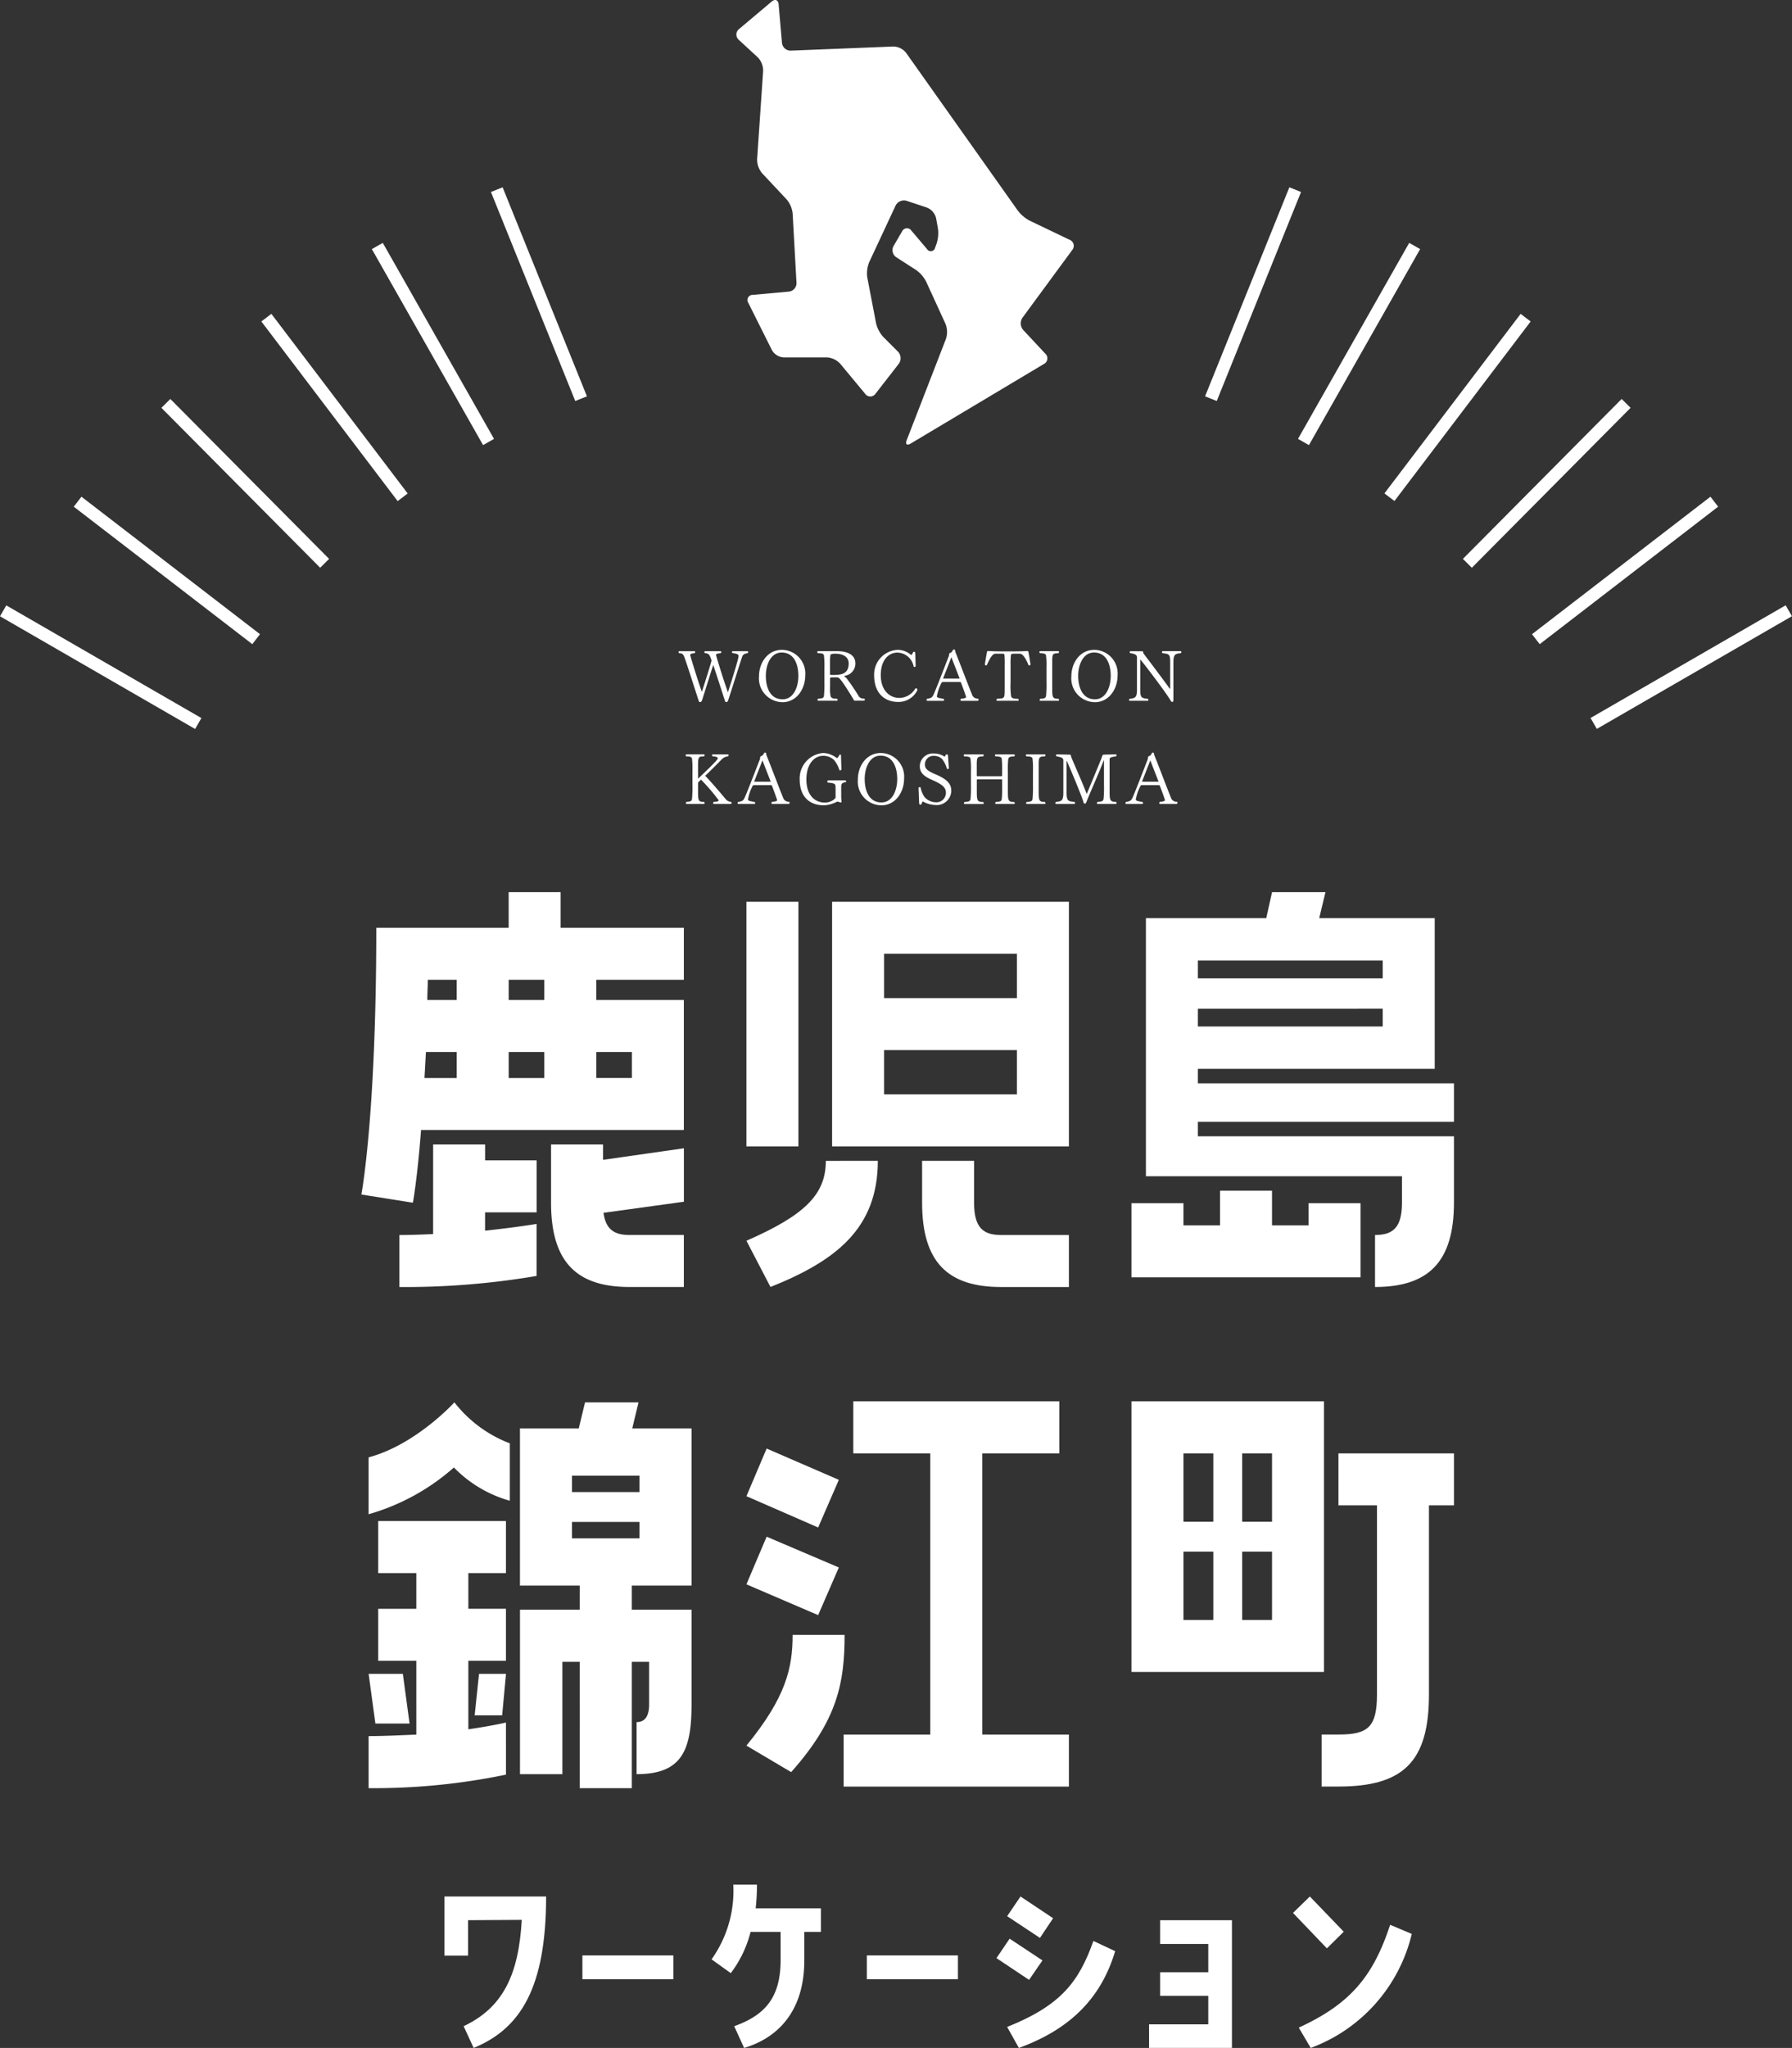
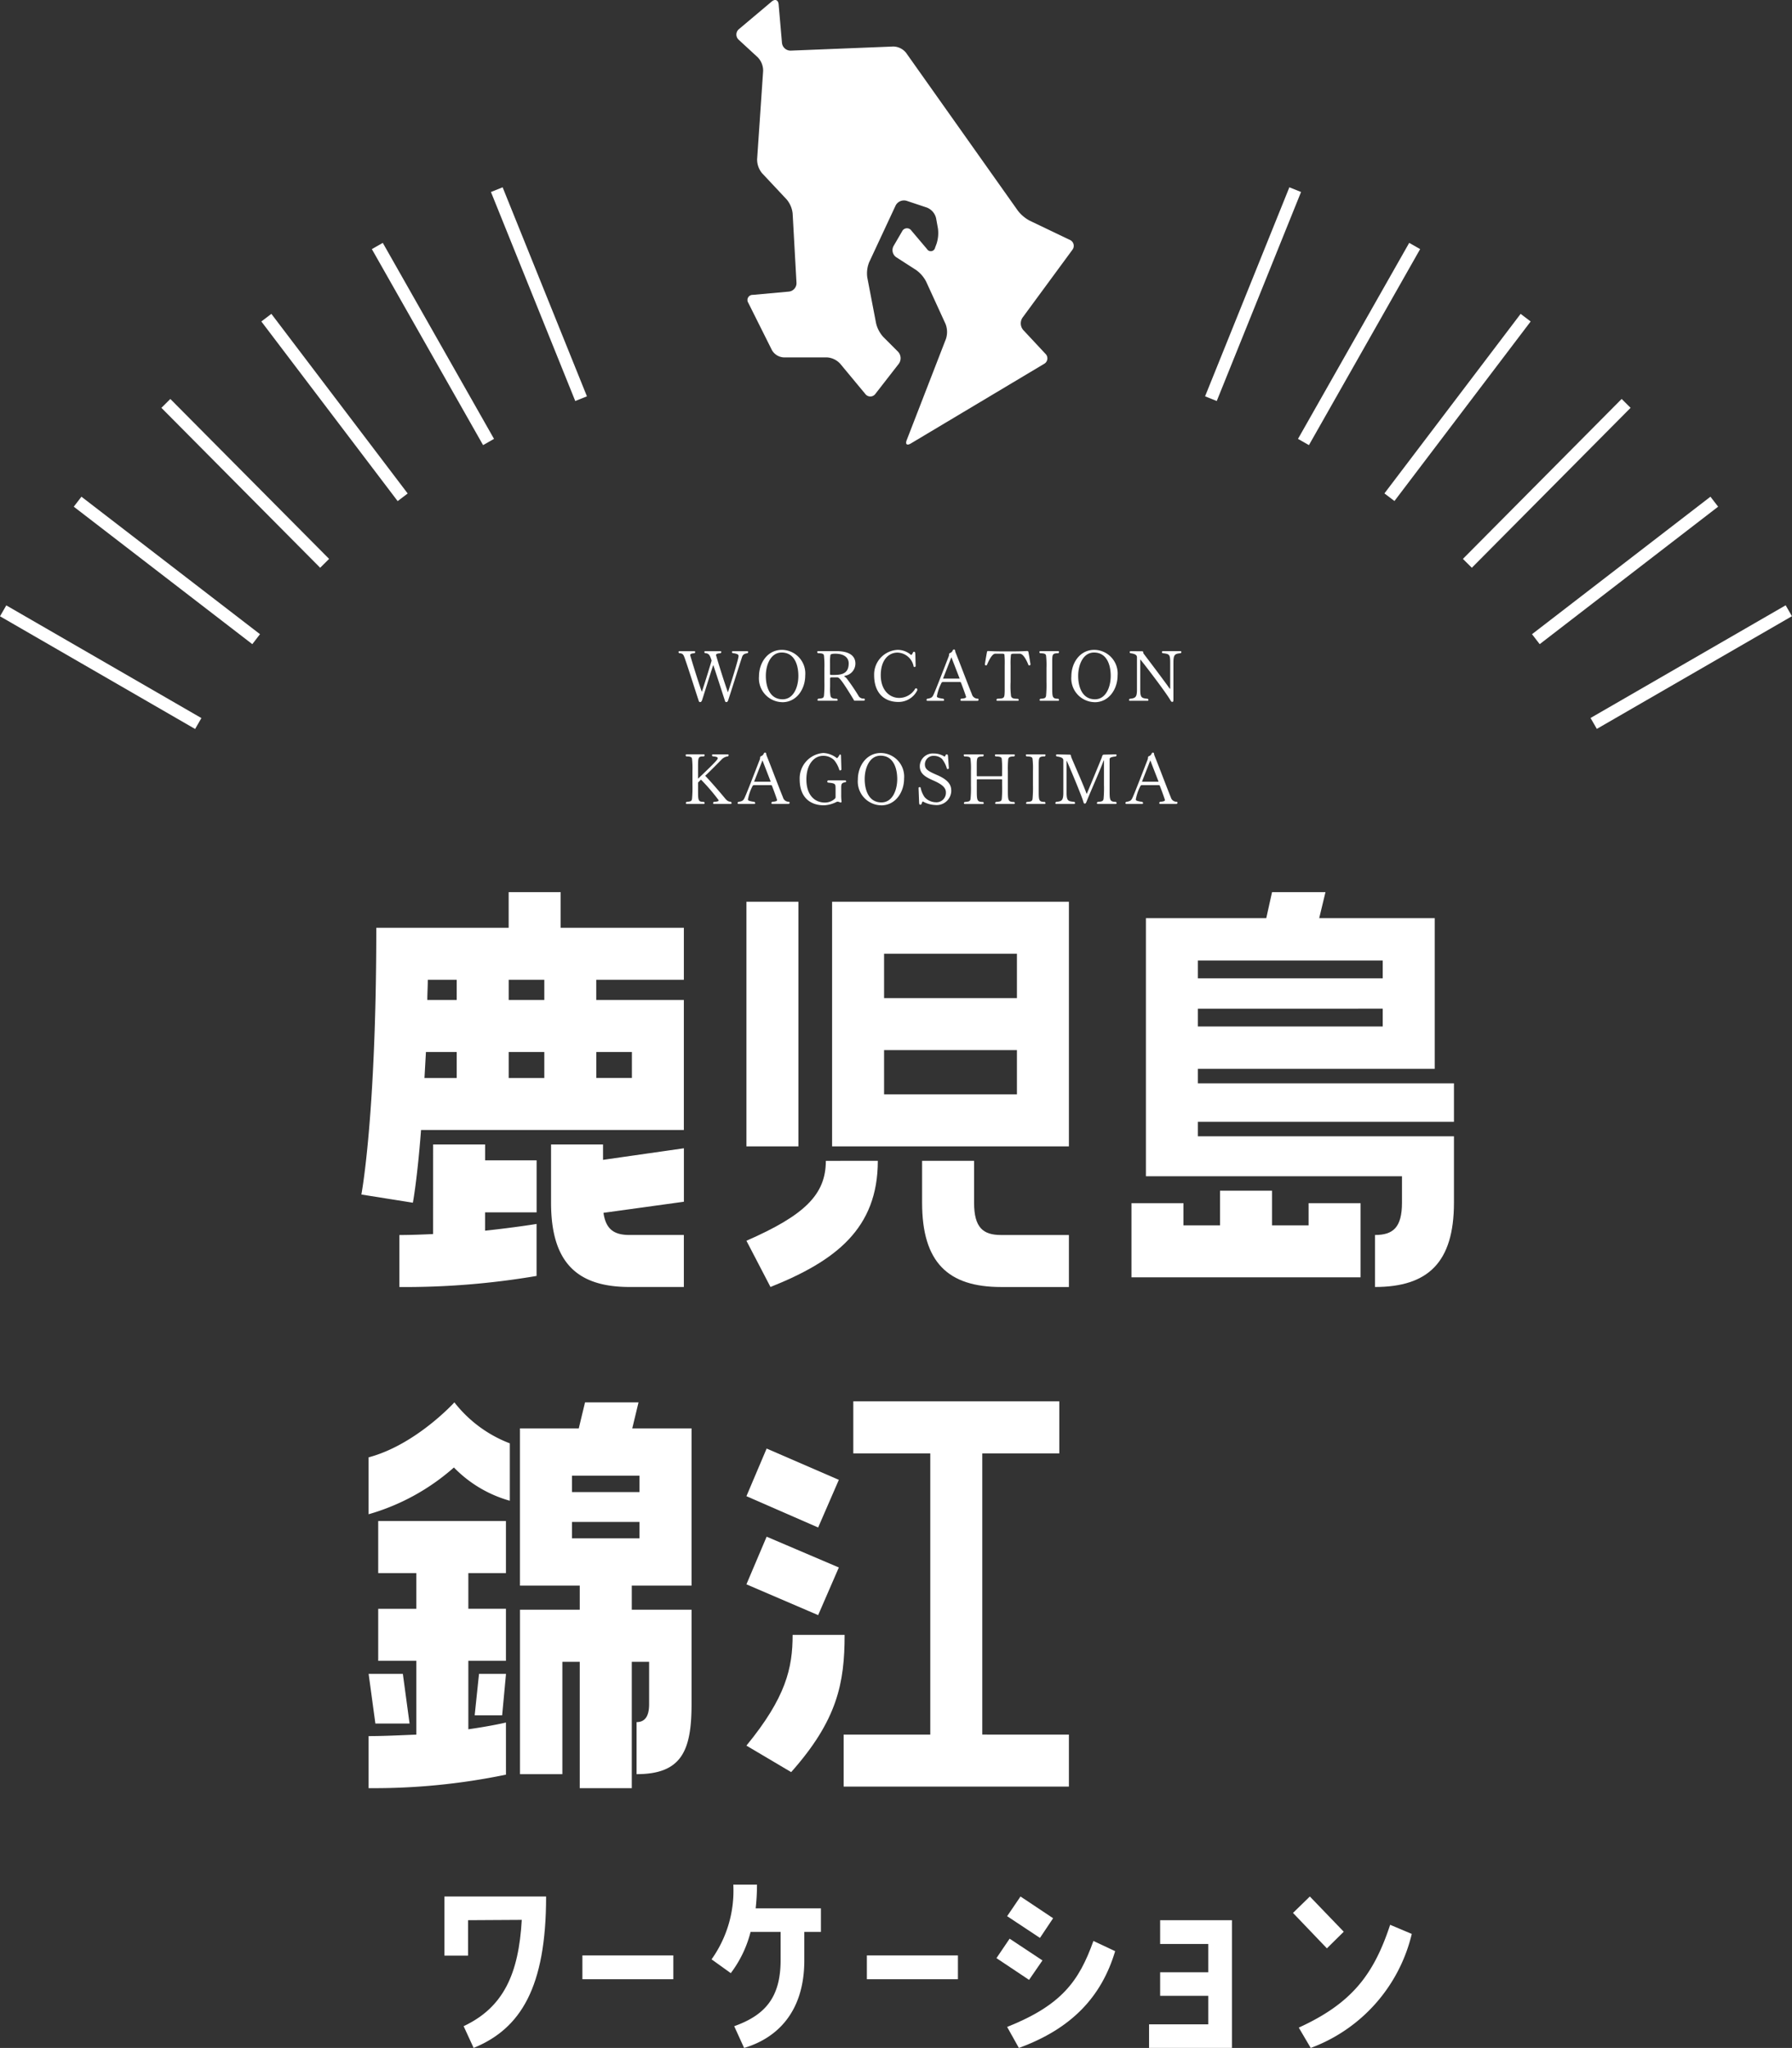
<svg xmlns="http://www.w3.org/2000/svg" id="logo_white" width="244.541" height="279.354" viewBox="0 0 244.541 279.354">
  <rect x="0" y="0" width="244.541" height="279.354" fill="#333333" stroke="none" />
  <defs>
    <clipPath id="clip-path">
      <rect id="矩形_778" data-name="矩形 778" width="244.541" height="279.353" fill="#fff" />
    </clipPath>
  </defs>
  <g id="组_1957" data-name="组 1957" clip-path="url(#clip-path)">
    <path id="路径_17443" data-name="路径 17443" d="M73.853,304.489v4.834H70.621v-8.066H84.5c0,12.4-3.469,18.031-9.89,20.655l-1.365-2.966c5.458-2.565,7.518-7.162,7.933-14.5Z" transform="translate(-9.977 -42.559)" fill="#fff" />
    <rect id="矩形_764" data-name="矩形 764" width="12.41" height="3.247" transform="translate(79.475 266.735)" fill="#fff" />
    <path id="路径_17444" data-name="路径 17444" d="M118.4,305.825a15.713,15.713,0,0,1-2.7,5.62l-2.624-1.883a16.106,16.106,0,0,0,2.966-10.186h3.232a28.838,28.838,0,0,1-.179,3.232H128v3.218h-2.268v3.885c0,7.191-3.885,10.661-8.215,11.936l-1.349-2.965c4.151-1.483,6.332-3.856,6.332-9.016v-3.844Z" transform="translate(-15.975 -42.293)" fill="#fff" />
    <rect id="矩形_765" data-name="矩形 765" width="12.426" height="3.247" transform="translate(118.295 266.735)" fill="#fff" />
    <path id="路径_17445" data-name="路径 17445" d="M164.627,309.976,162.8,312.63l-4.449-2.966,1.795-2.654Zm-4.819-6.035,1.824-2.684,4.448,2.965-1.794,2.684Zm0,15.109c7.414-2.966,9.8-6.213,11.773-11.729l2.966,1.394c-1.856,6.213-5.93,10.573-13.138,13.2Z" transform="translate(-22.371 -42.559)" fill="#fff" />
    <path id="路径_17446" data-name="路径 17446" d="M184.111,308.268v-3.247h9.8v17.423H182.6v-3.219h8.079v-3.884h-6.568v-3.218h6.568v-3.856Z" transform="translate(-25.796 -43.091)" fill="#fff" />
    <path id="路径_17447" data-name="路径 17447" d="M212.4,306.061l-2.3,2.269-4.626-4.833,2.3-2.24Zm9.282.3a22.035,22.035,0,0,1-13.789,15.554l-1.632-2.773c7.162-3.277,10.2-7.133,12.47-14.026Z" transform="translate(-29.028 -42.559)" fill="#fff" />
    <path id="路径_17448" data-name="路径 17448" d="M116.484,104.272c-.341,1.012-1.246,3.914-1.889,5.89-.058.126-.106.224-.252.224s-.166-.127-.2-.234c-.555-1.7-1.159-3.593-1.577-4.829-.438,1.324-1.071,3.378-1.538,4.839-.068.117-.107.224-.273.224-.126,0-.166-.137-.194-.234-.731-2.23-1.442-4.507-1.908-5.813-.156-.428-.253-.613-.74-.623a.217.217,0,0,1-.088-.156.107.107,0,0,1,.117-.117h2.034a.116.116,0,0,1,.127.117.178.178,0,0,1-.1.156c-.535.048-.574.136-.584.283.243.847.974,3.242,1.587,4.994.574-1.734,1.158-3.651,1.334-4.275-.253-.75-.341-.973-.905-1.012a.214.214,0,0,1-.088-.155.105.105,0,0,1,.117-.107h2.073c.088,0,.127.049.127.107a.2.2,0,0,1-.1.166c-.507.039-.614.117-.614.263V104c.244.847.974,3.261,1.617,5.052.34-1.041,1.45-4.526,1.45-4.945,0-.137-.02-.312-.8-.4a.176.176,0,0,1-.1-.155c0-.058.039-.107.126-.107h1.966a.105.105,0,0,1,.117.107.218.218,0,0,1-.088.166c-.487.068-.642.214-.759.555" transform="translate(-15.232 -14.614)" fill="#fff" />
    <path id="路径_17449" data-name="路径 17449" d="M123.807,110.365a3.244,3.244,0,0,1-3.193-3.524c0-1.84,1.168-3.612,3.125-3.612a3.222,3.222,0,0,1,3.183,3.5c0,1.839-1.168,3.641-3.115,3.641m-.1-6.776c-1.509,0-2.161,1.694-2.161,3.184s.536,3.193,2.288,3.193c1.51,0,2.152-1.694,2.152-3.193s-.536-3.184-2.278-3.184" transform="translate(-17.039 -14.583)" fill="#fff" />
    <path id="路径_17450" data-name="路径 17450" d="M134.913,110.21l-.039-.1c-1.791-2.959-2.034-3.1-2.307-3.1h-.73c-.146,0-.214.049-.214.175v1.12a5.342,5.342,0,0,0,.068,1.275c.088.244.3.35.866.35a.215.215,0,0,1,.1.166.113.113,0,0,1-.126.106h-2.493c-.087,0-.136-.048-.136-.116a.231.231,0,0,1,.107-.166c.633-.049.71-.088.778-.38a15.882,15.882,0,0,0,.059-1.918v-1.85a12.687,12.687,0,0,0-.059-1.742c-.039-.195-.155-.312-.818-.312a.218.218,0,0,1-.1-.166.116.116,0,0,1,.127-.117h2.521c1.431,0,2.56.458,2.56,1.7a1.689,1.689,0,0,1-1.343,1.645,1.4,1.4,0,0,0-.166.058l-.029.029c0,.01.02.02.049.039a1.1,1.1,0,0,1,.3.253,27.5,27.5,0,0,1,1.675,2.473.784.784,0,0,0,.662.273.127.127,0,0,1,.137.136.143.143,0,0,1-.126.155h-1.324Zm-2.59-6.425c-.555,0-.643.1-.662.224a7.046,7.046,0,0,0-.049,1.08v1.47c0,.088.039.126.292.126,1.072,0,2.259-.019,2.259-1.587,0-.778-.633-1.314-1.84-1.314" transform="translate(-18.347 -14.614)" fill="#fff" />
    <path id="路径_17451" data-name="路径 17451" d="M142.24,110.336c-2.064,0-3.329-1.343-3.329-3.641a3.362,3.362,0,0,1,3.222-3.466,2.778,2.778,0,0,1,1.821.7c.077-.009.185-.156.263-.35a.149.149,0,0,1,.155-.088c.1,0,.117.029.156.272l.048,1.7a.2.2,0,0,1-.155.107.153.153,0,0,1-.117-.058,2.309,2.309,0,0,0-2.21-1.908c-1.188,0-2.278.983-2.278,3.077,0,2.044,1.188,3.105,2.522,3.105a2.553,2.553,0,0,0,2.2-1.295.355.355,0,0,1,.1-.02c.1,0,.166.088.166.234v.03a2.847,2.847,0,0,1-2.561,1.6" transform="translate(-19.624 -14.583)" fill="#fff" />
    <path id="路径_17452" data-name="路径 17452" d="M154.334,110.016a.143.143,0,0,1-.126.156h-2.22a.117.117,0,0,1-.126-.127.2.2,0,0,1,.1-.165c.584-.039.672-.137.672-.253-.039-.127-.272-.837-.7-1.938-.029-.087-.126-.087-.263-.087H149.5a.252.252,0,0,0-.253.185,6.371,6.371,0,0,0-.6,1.772c0,.127.106.224.885.331a.232.232,0,0,1,.107.166c0,.068-.049.117-.137.117h-2.132a.125.125,0,0,1-.136-.127.187.187,0,0,1,.1-.155c.536-.078.682-.2.828-.5.243-.477,1.177-2.9,2.122-5.335a1.533,1.533,0,0,0,.029-.215.186.186,0,0,1,.146-.194.617.617,0,0,0,.361-.37.18.18,0,0,1,.165-.107.138.138,0,0,1,.147.127,1.3,1.3,0,0,0,.087.331c.662,1.645,1.636,4.245,2.21,5.647a.811.811,0,0,0,.808.6.132.132,0,0,1,.1.136m-3.709-5.783-1.139,2.911h2.268Z" transform="translate(-20.8 -14.575)" fill="#fff" />
    <path id="路径_17453" data-name="路径 17453" d="M162.569,105.378a.16.16,0,0,1-.1-.029c-.6-1.48-1.023-1.567-1.207-1.567h-.808c-.244,0-.331.039-.38.106a10.019,10.019,0,0,0-.058,1.49v2.278a10.855,10.855,0,0,0,.068,1.927c.088.244.263.351.944.351a.2.2,0,0,1,.1.166c0,.058-.039.106-.126.106h-2.785c-.088,0-.126-.049-.126-.106a.221.221,0,0,1,.1-.176c.983-.048.994-.048,1.023-1.061v-3.486a13.407,13.407,0,0,0-.039-1.5c-.048-.068-.136-.1-.37-.1h-.856c-.273,0-.633.291-1.169,1.558a.28.28,0,0,1-.117.039.154.154,0,0,1-.155-.117c.088-.642.234-1.432.292-1.723.02-.1.068-.117.166-.117h.058c.409.02.876.049,1.956.049h1.276c1.08,0,1.577-.029,1.947-.049h.068c.088,0,.156.02.176.117.058.283.185,1.032.292,1.723a.174.174,0,0,1-.166.117" transform="translate(-22.11 -14.61)" fill="#fff" />
    <path id="路径_17454" data-name="路径 17454" d="M167.848,110.1a.105.105,0,0,1-.117.107h-2.405c-.088,0-.125-.049-.125-.107a.2.2,0,0,1,.1-.166c.6-.039.71-.1.779-.389a16.178,16.178,0,0,0,.058-1.918v-1.908a11.834,11.834,0,0,0-.058-1.684c-.04-.195-.166-.312-.818-.312a.237.237,0,0,1-.088-.166.108.108,0,0,1,.117-.117h2.444a.105.105,0,0,1,.117.107.22.22,0,0,1-.1.175c-.789,0-.8.166-.828.905v3.661c0,1.461,0,1.626.837,1.645a.218.218,0,0,1,.088.166" transform="translate(-23.334 -14.614)" fill="#fff" />
    <path id="路径_17455" data-name="路径 17455" d="M173.445,110.365a3.244,3.244,0,0,1-3.193-3.524c0-1.84,1.168-3.612,3.125-3.612a3.222,3.222,0,0,1,3.183,3.5c0,1.839-1.168,3.641-3.115,3.641m-.1-6.776c-1.509,0-2.161,1.694-2.161,3.184s.536,3.193,2.288,3.193c1.51,0,2.152-1.694,2.152-3.193s-.536-3.184-2.278-3.184" transform="translate(-24.052 -14.583)" fill="#fff" />
    <path id="路径_17456" data-name="路径 17456" d="M185.473,104.992v5.014c0,.272-.029.35-.155.35s-.166-.078-.283-.273c-.779-1.3-4.031-5.51-4.079-5.51-.01,0-.01.009-.01.028v3.963c0,1.237.137,1.275,1.032,1.372a.236.236,0,0,1,.088.166.105.105,0,0,1-.117.107h-2.415a.105.105,0,0,1-.117-.107.236.236,0,0,1,.088-.166c.808-.088.994-.214.994-1.275v-4.381c0-.243-.127-.467-.906-.564a.2.2,0,0,1-.088-.156c0-.058.04-.117.155-.117l1.559.009c.126,0,.126.1.165.293,1.061,1.392,2.629,3.475,3.573,4.79.02.029.039.049.049.049s.029-.039.029-.1v-3.4c0-1.226-.088-1.255-1.042-1.372a.189.189,0,0,1-.088-.156.121.121,0,0,1,.126-.117h2.405a.115.115,0,0,1,.126.117.217.217,0,0,1-.088.156c-.769.088-1,.136-1,1.275" transform="translate(-25.346 -14.614)" fill="#fff" />
    <path id="路径_17457" data-name="路径 17457" d="M115.223,126.478a.107.107,0,0,1-.117.117h-2.278a.11.11,0,0,1-.126-.117.2.2,0,0,1,.1-.166c.564-.029.662-.117.662-.224a26.373,26.373,0,0,0-2.415-2.813c-.155.146-.3.3-.4.4v1c0,1.47.01,1.636.809,1.636a.233.233,0,0,1,.087.166.107.107,0,0,1-.116.117h-2.318a.115.115,0,0,1-.126-.117.2.2,0,0,1,.1-.166c.594-.049.672-.1.74-.389a16.7,16.7,0,0,0,.058-1.948v-1.859a11.876,11.876,0,0,0-.058-1.694c-.039-.195-.156-.312-.779-.312a.2.2,0,0,1-.088-.155.115.115,0,0,1,.117-.127h2.356a.107.107,0,0,1,.116.118.215.215,0,0,1-.1.165c-.779,0-.8.049-.8,1.587v1.451c2.688-2.532,2.688-2.688,2.688-2.775,0-.126-.049-.224-.691-.272a.2.2,0,0,1-.088-.155.113.113,0,0,1,.117-.118h2.034a.108.108,0,0,1,.117.118.217.217,0,0,1-.088.155,1.4,1.4,0,0,0-.9.458c-.312.321-1.558,1.587-2.21,2.191.848.885,2.2,2.463,2.629,2.988.321.4.516.545.885.565a.235.235,0,0,1,.078.175" transform="translate(-15.392 -16.928)" fill="#fff" />
    <path id="路径_17458" data-name="路径 17458" d="M124.3,126.4a.143.143,0,0,1-.126.156h-2.22a.117.117,0,0,1-.126-.127.2.2,0,0,1,.1-.165c.584-.04.672-.137.672-.253-.039-.127-.272-.837-.7-1.938-.029-.087-.126-.087-.263-.087h-2.161a.252.252,0,0,0-.253.185,6.371,6.371,0,0,0-.6,1.772c0,.127.106.224.885.331a.232.232,0,0,1,.107.166c0,.068-.049.117-.137.117h-2.132a.125.125,0,0,1-.136-.127.188.188,0,0,1,.1-.155c.537-.078.682-.2.828-.5.243-.477,1.177-2.9,2.122-5.335a1.535,1.535,0,0,0,.029-.215.186.186,0,0,1,.146-.194.618.618,0,0,0,.361-.37.18.18,0,0,1,.165-.107.138.138,0,0,1,.147.127,1.3,1.3,0,0,0,.087.331c.662,1.645,1.636,4.245,2.21,5.647a.811.811,0,0,0,.808.6.132.132,0,0,1,.1.136m-3.708-5.783-1.14,2.911h2.268Z" transform="translate(-16.557 -16.89)" fill="#fff" />
    <path id="路径_17459" data-name="路径 17459" d="M133.427,123.478a.137.137,0,0,1-.137.126c-.535.088-.544.273-.544.848v.856a6.728,6.728,0,0,0,.048.915v.029a.115.115,0,0,1-.126.117.125.125,0,0,1-.058-.009.991.991,0,0,0-.35-.107.34.34,0,0,0-.137.029,4.239,4.239,0,0,1-1.723.467c-1.976,0-3.32-1.168-3.32-3.543a3.473,3.473,0,0,1,3.232-3.593,3.208,3.208,0,0,1,1.84.7c.049-.009.137-.029.361-.447a.1.1,0,0,1,.088-.049.137.137,0,0,1,.116.1l.059,1.956a.207.207,0,0,1-.185.117.1.1,0,0,1-.1-.068,3.913,3.913,0,0,0-.7-1.324,2.084,2.084,0,0,0-1.518-.6c-1.178,0-2.278,1.1-2.278,3.223,0,2.18,1.178,3.154,2.512,3.154a1.989,1.989,0,0,0,1.412-.565.335.335,0,0,0,.058-.165v-.983c0-.545-.01-.662-.088-.76-.156-.194-.536-.2-.925-.252a.129.129,0,0,1-.117-.137.167.167,0,0,1,.117-.166H133.3a.153.153,0,0,1,.126.137" transform="translate(-17.953 -16.898)" fill="#fff" />
    <path id="路径_17460" data-name="路径 17460" d="M139.518,126.75a3.244,3.244,0,0,1-3.193-3.524c0-1.84,1.168-3.612,3.125-3.612a3.222,3.222,0,0,1,3.183,3.5c0,1.839-1.168,3.641-3.115,3.641m-.1-6.776c-1.509,0-2.161,1.694-2.161,3.184s.535,3.193,2.288,3.193c1.51,0,2.152-1.694,2.152-3.193s-.536-3.184-2.278-3.184" transform="translate(-19.259 -16.898)" fill="#fff" />
    <path id="路径_17461" data-name="路径 17461" d="M150.435,124.717a1.987,1.987,0,0,1-2.21,2,3.734,3.734,0,0,1-1.664-.477c-.078.02-.088.068-.185.331-.049.078-.1.107-.155.107-.117,0-.156-.029-.175-.292l-.078-1.986v-.009c0-.069.078-.107.156-.107.058,0,.116.02.126.068a3.521,3.521,0,0,0,.545,1.295,2.123,2.123,0,0,0,1.518.7A1.291,1.291,0,0,0,149.7,125c0-.584-.418-1.061-1.693-1.616-1.061-.467-1.869-.905-1.869-1.957a1.768,1.768,0,0,1,1.918-1.733,2.641,2.641,0,0,1,1.451.419c.058-.01.117-.078.155-.215a.167.167,0,0,1,.156-.078c.136,0,.155.059.175.283l.116,1.626a.23.23,0,0,1-.165.088.161.161,0,0,1-.1-.04,3.838,3.838,0,0,0-.672-1.343,1.573,1.573,0,0,0-1.09-.419,1.161,1.161,0,0,0-1.247,1.14c0,.642.331.9,1.588,1.441,1.489.633,2.005,1.295,2.005,2.122" transform="translate(-20.621 -16.909)" fill="#fff" />
    <path id="路径_17462" data-name="路径 17462" d="M160.117,126.488a.105.105,0,0,1-.117.107h-2.434c-.088,0-.127-.049-.127-.107a.205.205,0,0,1,.1-.166c.632-.049.739-.1.8-.389a16.49,16.49,0,0,0,.049-1.908v-.682c0-.078-.029-.117-.117-.117h-3.213c-.106,0-.126.039-.126.117V124.7c0,1.412.02,1.626.857,1.626a.234.234,0,0,1,.088.166.105.105,0,0,1-.117.107H153.3c-.088,0-.126-.049-.126-.107a.2.2,0,0,1,.1-.166c.633-.049.73-.1.8-.389a15.315,15.315,0,0,0,.059-1.889v-1.937a11.639,11.639,0,0,0-.059-1.684c-.039-.195-.165-.312-.827-.312a.216.216,0,0,1-.1-.166.108.108,0,0,1,.118-.117h2.492a.105.105,0,0,1,.117.107.249.249,0,0,1-.1.175c-.789,0-.818.155-.848.905v1.694c0,.069.02.107.126.107h3.213c.088,0,.117-.039.117-.107v-.593a12.525,12.525,0,0,0-.049-1.694c-.039-.195-.175-.312-.837-.312a.2.2,0,0,1-.088-.166.113.113,0,0,1,.117-.117H160a.107.107,0,0,1,.117.117.218.218,0,0,1-.088.166c-.6,0-.75.1-.808.37a13.01,13.01,0,0,0-.049,1.626v2.59c0,1.412.02,1.626.857,1.626a.218.218,0,0,1,.088.166" transform="translate(-21.635 -16.928)" fill="#fff" />
    <path id="路径_17463" data-name="路径 17463" d="M165.7,126.488a.105.105,0,0,1-.117.107h-2.405c-.088,0-.125-.049-.125-.107a.2.2,0,0,1,.1-.166c.6-.039.71-.1.779-.389a16.175,16.175,0,0,0,.058-1.918v-1.908a11.832,11.832,0,0,0-.058-1.684c-.039-.195-.166-.312-.818-.312a.237.237,0,0,1-.088-.166.108.108,0,0,1,.117-.117h2.444a.105.105,0,0,1,.117.107.22.22,0,0,1-.1.175c-.789,0-.8.166-.828.905v3.661c0,1.461,0,1.626.837,1.645a.218.218,0,0,1,.088.166" transform="translate(-23.031 -16.928)" fill="#fff" />
    <path id="路径_17464" data-name="路径 17464" d="M176.065,126.478a.115.115,0,0,1-.126.117h-2.424c-.088,0-.137-.049-.137-.107a.234.234,0,0,1,.107-.175c.594-.039.731-.1.8-.389a15.618,15.618,0,0,0,.059-1.918v-3.3c0-.049-.009-.069-.019-.069s-.02.02-.04.069c-.526,1.431-1.577,3.738-2.3,5.52-.1.253-.137.321-.272.321-.118,0-.147-.117-.195-.292-.225-.8-2.221-5.559-2.269-5.559-.009,0-.009.009-.009.028v4.215c0,1.266.184,1.286,1.07,1.373a.214.214,0,0,1,.088.155.123.123,0,0,1-.126.127h-2.443a.105.105,0,0,1-.117-.107.249.249,0,0,1,.088-.175c.788-.068,1-.185,1-1.275v-4.381c0-.243-.126-.447-.915-.545a.187.187,0,0,1-.087-.155c0-.068.048-.127.155-.127l1.742.04c.107,0,.157.088.167.3.76,1.8,1.665,3.817,2.083,4.965.019.049.03.078.048.078s1.89-4.537,2.055-4.965c.068-.273.127-.38.283-.38l1.6-.04a.112.112,0,0,1,.128.118.192.192,0,0,1-.1.165c-.74.088-.848.195-.848.4v4.177c0,1.372.01,1.606.858,1.626a.206.206,0,0,1,.1.166" transform="translate(-23.693 -16.928)" fill="#fff" />
    <path id="路径_17465" data-name="路径 17465" d="M185.936,126.4a.143.143,0,0,1-.126.156h-2.22a.117.117,0,0,1-.126-.127.2.2,0,0,1,.1-.165c.584-.04.672-.137.672-.253-.039-.127-.272-.837-.7-1.938-.029-.087-.126-.087-.263-.087h-2.161a.252.252,0,0,0-.253.185,6.371,6.371,0,0,0-.6,1.772c0,.127.106.224.885.331a.232.232,0,0,1,.107.166c0,.068-.049.117-.137.117h-2.132a.125.125,0,0,1-.136-.127.188.188,0,0,1,.1-.155c.536-.078.682-.2.828-.5.243-.477,1.177-2.9,2.122-5.335a1.533,1.533,0,0,0,.029-.215.186.186,0,0,1,.146-.194.618.618,0,0,0,.361-.37.18.18,0,0,1,.165-.107.137.137,0,0,1,.147.127,1.3,1.3,0,0,0,.087.331c.662,1.645,1.636,4.245,2.21,5.647a.811.811,0,0,0,.808.6.132.132,0,0,1,.1.136m-3.709-5.783-1.139,2.911h2.268Z" transform="translate(-25.265 -16.89)" fill="#fff" />
    <rect id="矩形_766" data-name="矩形 766" width="30.745" height="1.717" transform="matrix(0.866, -0.5, 0.5, 0.866, 217.05, 97.94)" fill="#fff" />
    <rect id="矩形_767" data-name="矩形 767" width="30.745" height="1.718" transform="matrix(0.792, -0.61, 0.61, 0.792, 209.062, 86.509)" fill="#fff" />
    <rect id="矩形_768" data-name="矩形 768" width="30.745" height="1.717" transform="translate(199.632 76.238) rotate(-45.203)" fill="#fff" />
    <rect id="矩形_769" data-name="矩形 769" width="30.745" height="1.717" transform="translate(188.922 67.304) rotate(-52.804)" fill="#fff" />
    <rect id="矩形_770" data-name="矩形 770" width="30.745" height="1.717" transform="translate(177.127 59.869) rotate(-60.422)" fill="#fff" />
    <rect id="矩形_771" data-name="矩形 771" width="30.745" height="1.717" transform="translate(164.448 54.06) rotate(-68.029)" fill="#fff" />
    <rect id="矩形_772" data-name="矩形 772" width="1.717" height="30.745" transform="matrix(0.5, -0.866, 0.866, 0.5, 0, 84.066)" fill="#fff" />
    <rect id="矩形_773" data-name="矩形 773" width="1.718" height="30.745" transform="translate(10.067 69.117) rotate(-52.416)" fill="#fff" />
    <rect id="矩形_774" data-name="矩形 774" width="1.717" height="30.745" transform="translate(22.026 55.633) rotate(-44.805)" fill="#fff" />
    <rect id="矩形_775" data-name="矩形 775" width="1.717" height="30.745" transform="matrix(0.797, -0.605, 0.605, 0.797, 35.664, 43.851)" fill="#fff" />
    <rect id="矩形_776" data-name="矩形 776" width="1.717" height="30.745" transform="translate(50.743 33.979) rotate(-29.585)" fill="#fff" />
    <rect id="矩形_777" data-name="矩形 777" width="1.717" height="30.745" transform="translate(66.997 26.191) rotate(-21.974)" fill="#fff" />
    <path id="路径_17466" data-name="路径 17466" d="M131.227,233.311l-2.824,6.5-9.787-4.27,2.759-6.5Zm0,11.954-2.824,6.5-9.787-4.2,2.759-6.5Zm.787,9.194c0,6.568-.985,11.625-7.291,18.72l-6.108-3.614c5.386-6.568,6.306-10.575,6.306-15.107Zm30.607,13.6v7.094H131.883v-7.094h11.822V229.7H133.2V222.6h28.112V229.7H150.8v38.356Z" transform="translate(-16.757 -31.448)" fill="#fff" />
-     <path id="路径_17467" data-name="路径 17467" d="M206.078,259.516H179.806V222.6h26.272ZM190.972,229.7H186.9v9.326h4.072Zm0,13.4H186.9v9.327h4.072Zm8.013-13.4h-4.072v9.326h4.072Zm0,13.4h-4.072v9.327h4.072Zm9.064-6.307V229.7h15.763v7.092H220.4V262.6c0,9.2-3.547,12.546-12.348,12.546h-2.3v-7.094h2.3c4.006,0,5.254-.986,5.254-5.452V236.79Z" transform="translate(-25.401 -31.448)" fill="#fff" />
    <path id="路径_17468" data-name="路径 17468" d="M84.619,141.716v4.86h16.814v7.094H89.479v2.758h11.954v17.734H65.571c-.526,6.831-1.116,9.917-1.116,9.917l-7.028-1.116s2.036-10.64,2.036-36.387H77.526v-4.86Zm-17.4,34.417h7.093V178.3h7.028v7.095H74.307v2.5c4.27-.459,7.028-.921,7.028-.921v7.095a107.149,107.149,0,0,1-18.719,1.511v-7.094c1.576,0,3.152-.066,4.6-.131Zm3.218-9.065v-3.546h-4.2l-.2,3.546Zm0-10.64V153.67H66.491c0,.92-.066,1.839-.066,2.758Zm11.953-2.758h-4.86v2.758h4.86Zm0,9.852h-4.86v3.547h4.86Zm8.014,12.61v2.1l11.034-1.577v7.291L90.465,185.46c.327,2.3,1.51,3.021,3.546,3.021h7.422v7.094H94.011c-7.158,0-10.7-3.351-10.7-11.495v-7.947Zm-.92-9.065h4.86v-3.547h-4.86Z" transform="translate(-8.113 -20.02)" fill="#fff" />
    <path id="路径_17469" data-name="路径 17469" d="M125.71,176.612h-7.093V143.245h7.093Zm10.837,1.971c0,9.261-5.78,13.662-14.647,17.209l-3.283-6.307c7.947-3.481,10.836-6.3,10.836-10.9Zm-6.24-35.338h32.315v33.367H130.307Zm7.094,13.137h18.128v-6.043H137.4Zm0,13.136h18.128v-6.042H137.4ZM149.683,184.3c0,3.416,1.248,4.4,3.678,4.4h9.261v7.095h-9.261c-7.225,0-10.772-3.352-10.772-11.5v-5.713h7.094Z" transform="translate(-16.757 -20.236)" fill="#fff" />
    <path id="路径_17470" data-name="路径 17470" d="M211.07,184.146V194.26H179.807V184.146H186.9v3.022h4.991v-4.729h7.094v4.729h4.992v-3.022Zm-22.2-18.325v1.971h34.942v5.255H188.87v1.971h34.942v9.063c0,8.144-3.547,11.495-10.771,11.495v-7.094c2.43,0,3.678-.986,3.678-4.4v-3.612H181.776V145.263H198.2l.788-3.547h7.291l-.854,3.547h15.763v20.558Zm0-12.347h25.222v-2.43H188.87Zm0,6.568h25.222v-2.43H188.87Z" transform="translate(-25.402 -20.02)" fill="#fff" />
    <path id="路径_17471" data-name="路径 17471" d="M117.345,5.431a.954.954,0,0,1,.033-1.464L121.842.209c.465-.392.89-.216.943.39l.456,5.248a1.175,1.175,0,0,0,1.2,1.058l13.99-.559a2.28,2.28,0,0,1,1.746.859l15.247,21.524a5.041,5.041,0,0,0,1.638,1.381l5.456,2.61a.884.884,0,0,1,.343,1.37l-6.789,9.233a1.391,1.391,0,0,0,.1,1.7l3.025,3.242A.858.858,0,0,1,159,49.641L140.814,60.5c-.523.312-.771.1-.55-.465l5.356-13.814a3.018,3.018,0,0,0-.061-2.039l-2.642-5.765a4.469,4.469,0,0,0-1.392-1.6l-2.674-1.718a1.17,1.17,0,0,1-.374-1.555l1.152-1.976a.734.734,0,0,1,1.273-.112l2.134,2.522a.6.6,0,0,0,1.1-.191l.195-.52a4.747,4.747,0,0,0,.191-2.126l-.252-1.385a2.068,2.068,0,0,0-1.249-1.44l-2.76-.92a1.276,1.276,0,0,0-1.518.653l-3.6,7.714a4.02,4.02,0,0,0-.259,2.091l1.2,6.251a4.25,4.25,0,0,0,.992,1.869l2,2a1.291,1.291,0,0,1,.1,1.656l-3.177,4.085a.855.855,0,0,1-1.389.023L131.174,49.6a2.691,2.691,0,0,0-1.816-.85h-5.887a1.967,1.967,0,0,1-1.6-.991l-3.222-6.444a.7.7,0,0,1,.607-1.091l4.924-.447a1.158,1.158,0,0,0,1.041-1.206l-.525-9.455a3.555,3.555,0,0,0-.818-1.913l-3.346-3.57a2.917,2.917,0,0,1-.682-1.912l.821-12.049a2.622,2.622,0,0,0-.738-1.856Z" transform="translate(-16.531 0)" fill="#fff" />
    <path id="路径_17472" data-name="路径 17472" d="M77.847,236.184a17.068,17.068,0,0,1-7.63-4.538,30.006,30.006,0,0,1-11.643,6.38v-7.762c6.446-1.71,11.709-7.5,11.709-7.5a17.461,17.461,0,0,0,7.564,5.59Zm-.526,37.362a88.762,88.762,0,0,1-18.746,1.842v-7.1c2.3,0,4.472-.132,6.512-.2V258.022h-5.2v-7.1h5.2V246.05h-5.2v-7.1h17.43v7.1h-5.13v4.867h5.13v7.1h-5.13v9.34c3.223-.46,5.13-.921,5.13-.921Zm-13.155-6.972H59.5l-.921-6.775h4.67ZM76.8,265.455h-3.75l.593-5.657h3.683Zm2.434,8.024v-22.43h8.156V247.76H79.229V226.317h8.025l.855-3.552h7.3l-.854,3.552h8.09V247.76H94.49v3.289h8.156v12.893c0,6.38-1.381,9.537-7.5,9.537v-7.1c.987,0,1.71-.593,1.71-2.434v-5.788H94.49v17.233h-7.1V258.154H85.018v15.325ZM86.333,235h9.209v-2.236H86.333Zm9.21,4.078H86.333v2.236h9.209Z" transform="translate(-8.275 -31.47)" fill="#fff" />
  </g>
</svg>